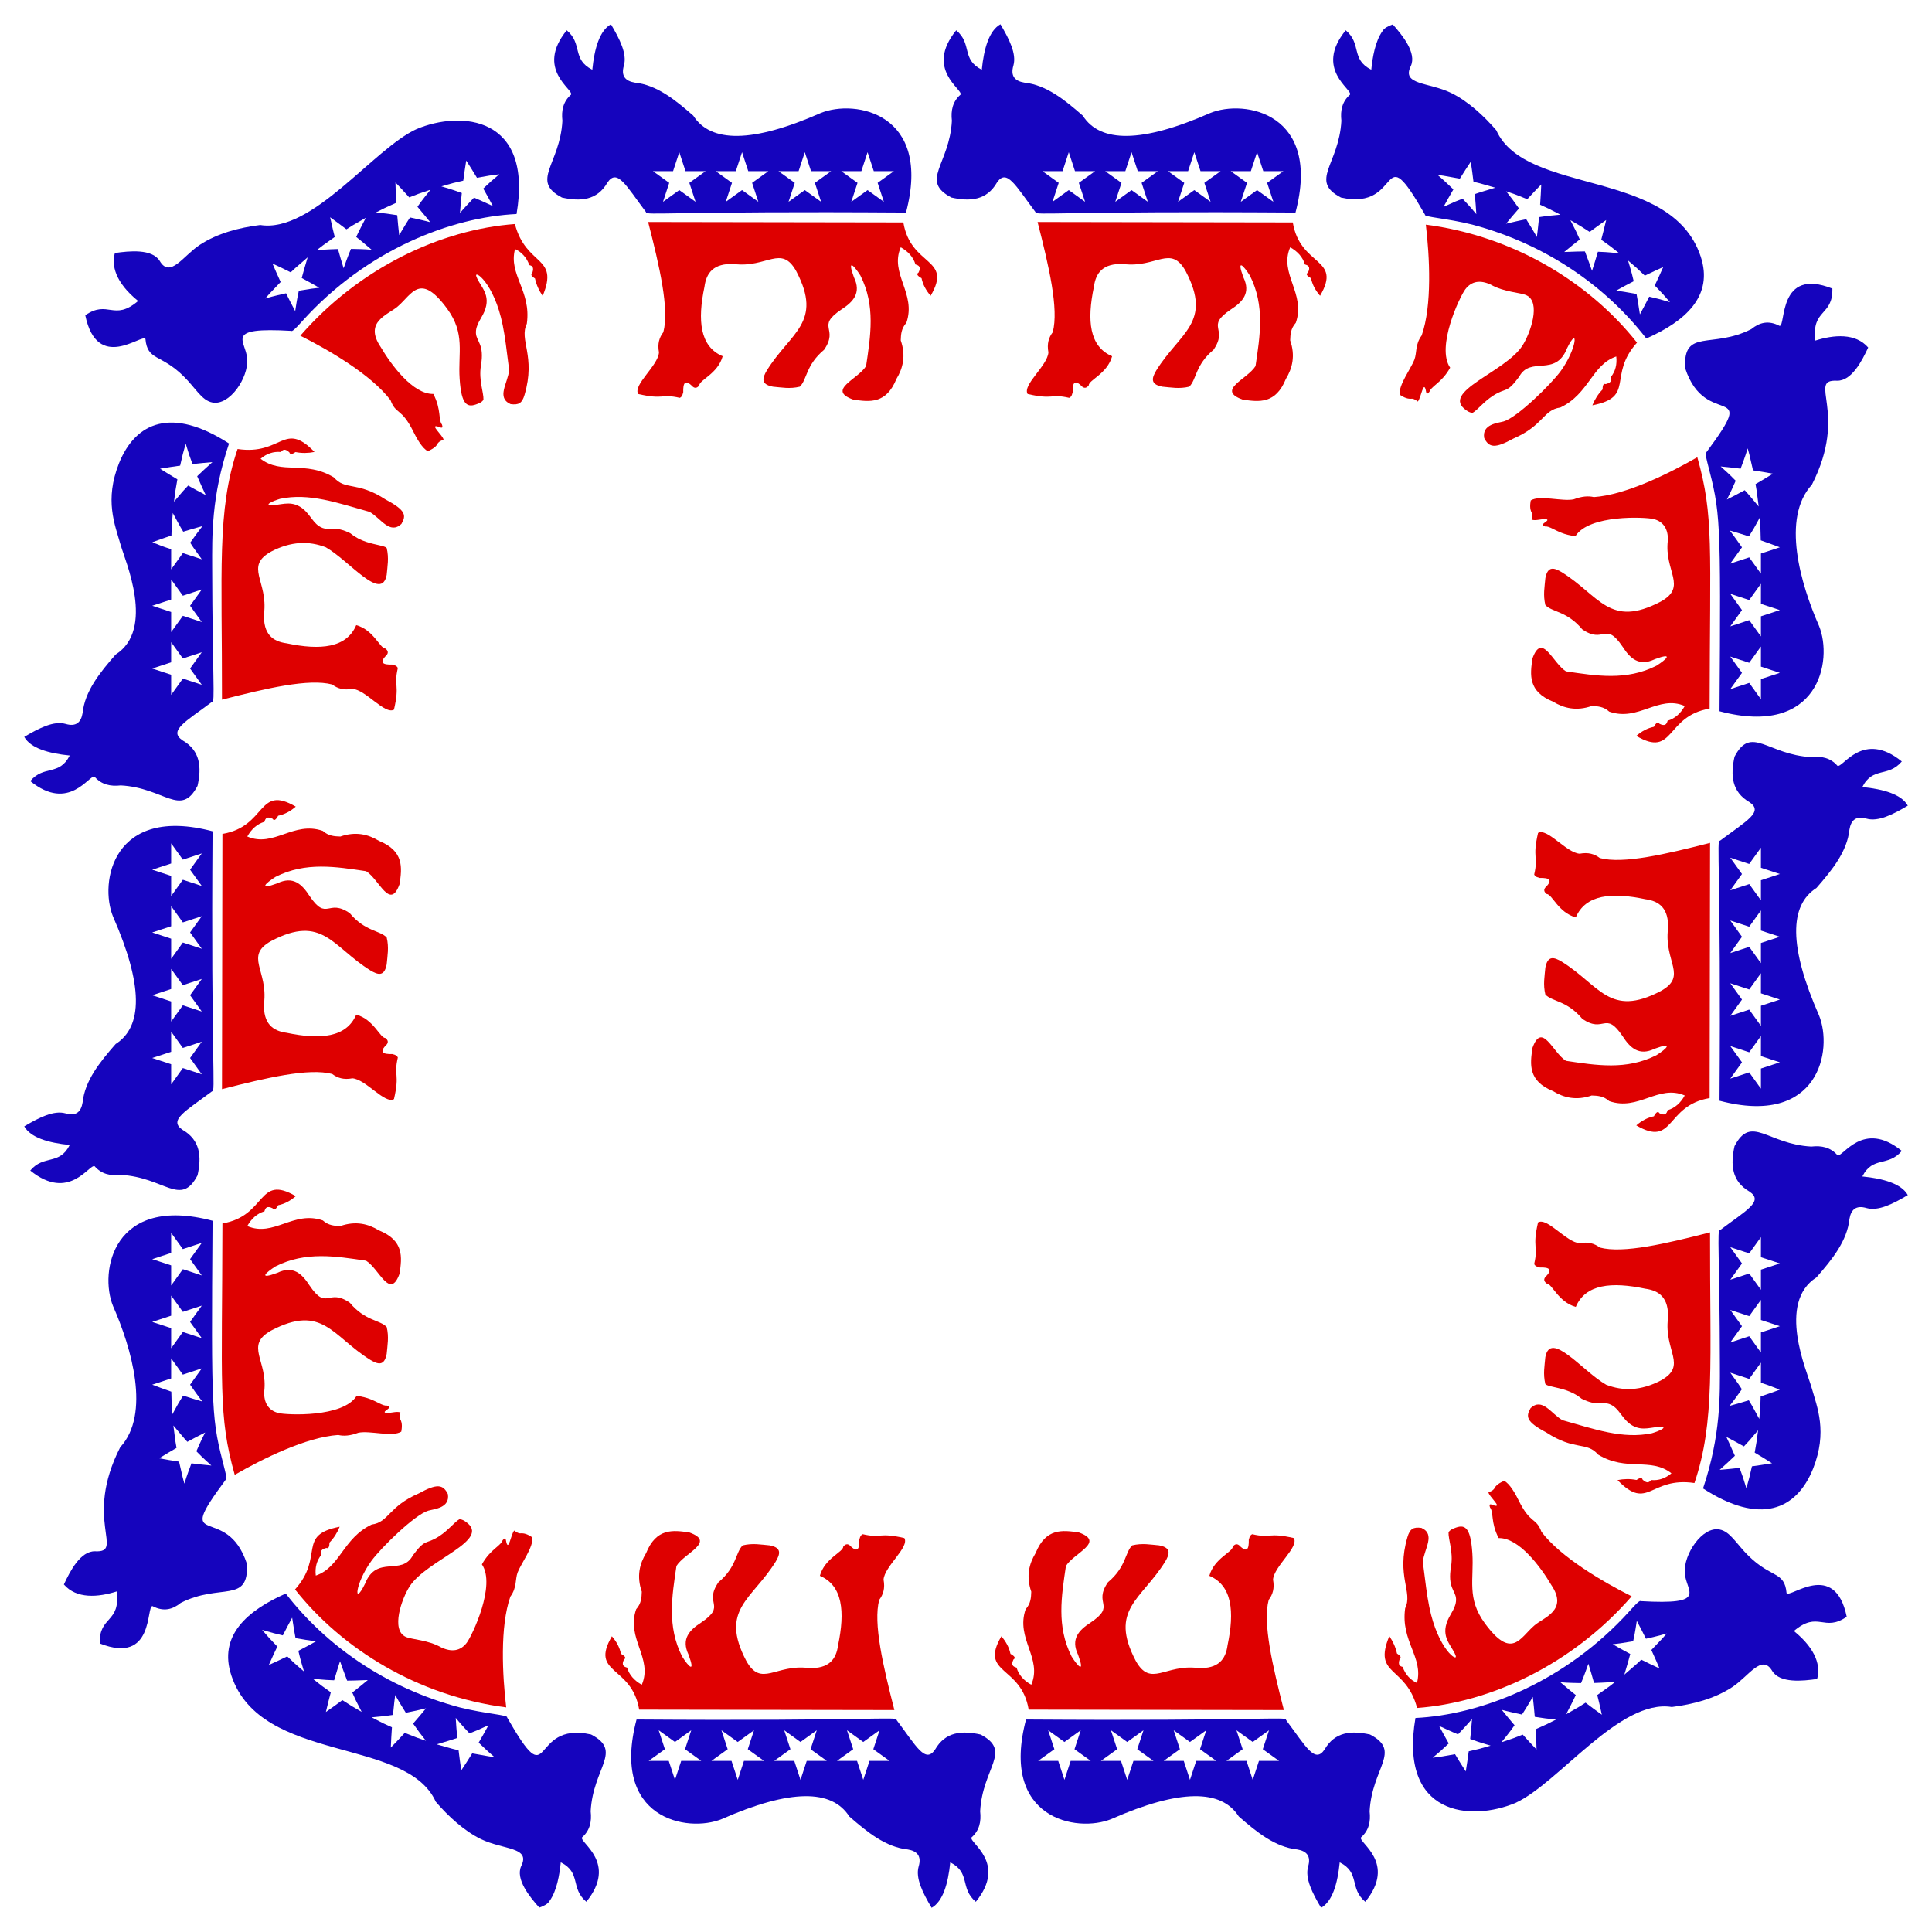
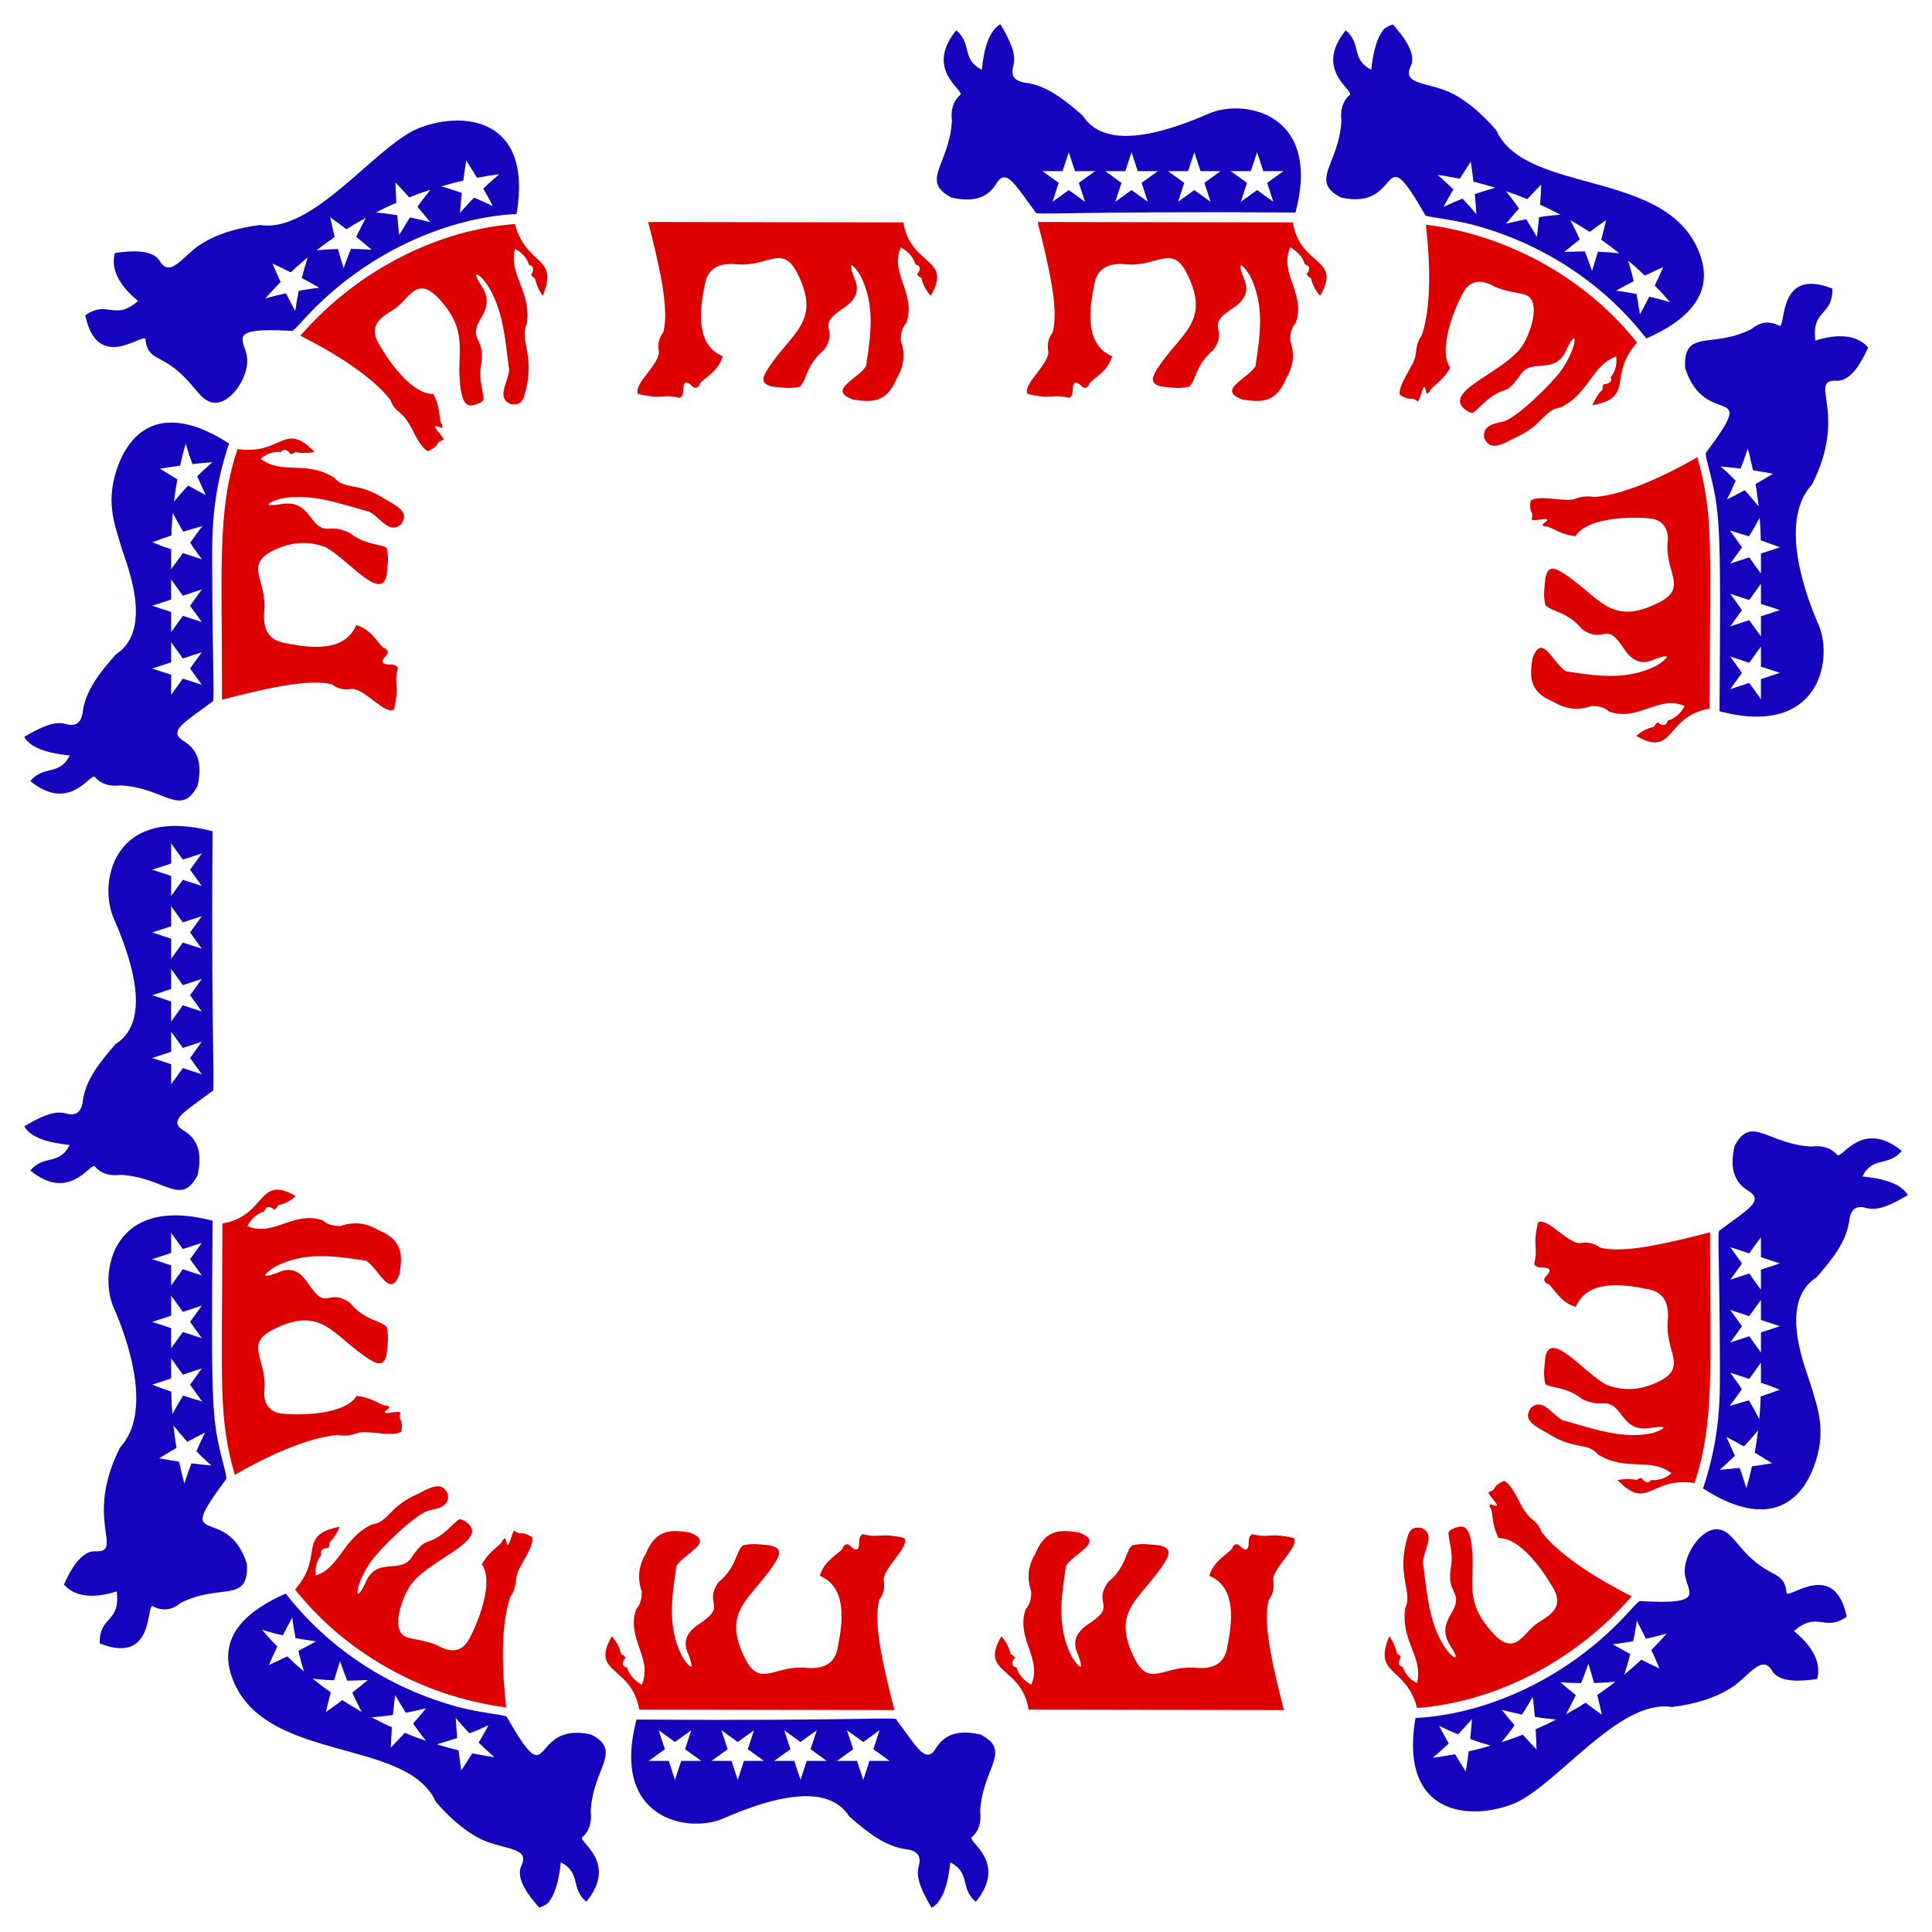
<svg xmlns="http://www.w3.org/2000/svg" enable-background="new 0 0 1641.215 1641.215" version="1.1" viewBox="0 0 1641.2 1641.2" xml:space="preserve">
  <path d="m873.84 1452.3c-6.324-37.885-42.268-29.673-23.189-62.304 3.941 4.529 6.599 9.481 7.729 14.938 3.786 2.085 4.502 3.64 2.577 4.737-2.42 4.874-0.257 6.161 2.576 6.923 1.837 6.222 6.175 11.048 12.515 14.574 9.675-22.456-13.45-39.219-4.785-64.126 4.431-4.957 4.604-9.948 4.785-14.938-4.507-12.998-1.903-23.618 3.681-32.792 8.64-21.308 22.671-19.622 36.807-17.489 22.586 8.149-4.068 17.171-11.042 28.42-3.792 25.637-8.135 51.275 4.785 76.878 5.521 8.744 11.536 14.894 5.521-1.457-6.464-13.403 0.753-20.945 10.674-27.327 22.13-14.934 1.792-15.533 14.723-34.249 15.599-13.032 14.434-25.462 20.612-31.334 8.566-2.071 15.496-0.61 22.82 0 10.872 2.028 8.747 7.729 5.153 13.845-20.091 32.324-47.845 40.583-25.029 84.165 12.793 23.148 24.882 2.653 53.002 6.194 17.234 0.775 23.46-7.378 25.029-19.311 6.013-28.622 3.956-50.779-15.459-59.025 4.099-14.908 19.836-20.14 19.876-24.776 1.792-2.287 3.633-2.606 5.521-1.093 6.555 6.734 8.34 3.184 8.097-4.736 0.907-3.81 1.929-4.2 2.945-4.737 15.952 3.713 13.369-1.816 35.335 3.279 4.555 7.763-16.931 24.001-17.668 35.342 1.419 7.327-0.306 12.731-3.681 17.125-5.265 19.823 3.291 56.113 12.883 93.638l-216.79-0.364z" fill="#DE0000" />
-   <path d="m871.59 1460.7c198.3 1.372 222.12-2.807 220.84 0.364 16.989 22.616 24.486 37.336 32.759 25.14 8.749-15.182 22.83-16.264 38.647-12.752 27.225 14.24 1.634 27.983-0.368 65.219 1.017 8.727-0.657 16.433-7.361 22.225-2.17 4.526 30.563 21.537 3.681 54.652-13.82-11.608-4.109-24.625-21.716-33.52-1.805 18.097-6.225 33.255-15.827 38.621-7.623-12.806-13.773-25.183-11.042-34.978 2.689-9.021-1.272-13.233-9.202-14.574-18.661-1.957-34.292-14.596-49.69-28.055-14.775-23.199-49.996-23.425-108.21 2.186-29.4 12.008-94.852-0.112-72.511-84.528zm184.05 25.233-13.827 9.944h17.09l5.281 16.089 5.281-16.089h17.09l-13.826-9.944 5.281-16.09-13.826 9.944-13.826-9.944 5.282 16.09zm-53.318 0-13.826 9.944h17.09l5.281 16.089 5.281-16.089h17.091l-13.827-9.944 5.281-16.09-13.826 9.944-13.826-9.944 5.281 16.09zm-53.319 0-13.826 9.944h17.09l5.281 16.089 5.281-16.089h17.09l-13.826-9.944 5.281-16.09-13.826 9.944-13.826-9.944 5.281 16.09zm-53.318 0-13.826 9.944h17.09l5.281 16.089 5.281-16.089h17.09l-13.826-9.944 5.281-16.09-13.826 9.944-13.826-9.944 5.281 16.09z" fill="#1504BD" />
  <path d="m542.98 1452.3c-6.324-37.885-42.267-29.672-23.189-62.304 3.941 4.529 6.599 9.481 7.729 14.938 3.786 2.085 4.502 3.64 2.577 4.737-2.42 4.874-0.257 6.161 2.577 6.923 1.837 6.222 6.175 11.048 12.514 14.574 9.675-22.456-13.45-39.219-4.785-64.126 4.431-4.957 4.604-9.948 4.785-14.938-4.507-12.998-1.903-23.618 3.681-32.792 8.64-21.308 22.671-19.622 36.807-17.489 22.586 8.149-4.068 17.171-11.042 28.42-3.792 25.637-8.135 51.275 4.785 76.878 5.521 8.744 11.536 14.894 5.521-1.457-6.464-13.403 0.753-20.945 10.674-27.327 22.13-14.934 1.792-15.533 14.723-34.249 15.599-13.032 14.434-25.462 20.612-31.334 8.566-2.071 15.496-0.61 22.821 0 10.872 2.028 8.747 7.729 5.153 13.845-20.091 32.324-47.845 40.583-25.029 84.165 12.793 23.148 24.881 2.653 53.002 6.194 17.234 0.775 23.46-7.378 25.029-19.311 6.013-28.622 3.956-50.779-15.459-59.025 4.099-14.908 19.836-20.14 19.876-24.776 1.792-2.287 3.633-2.606 5.521-1.093 6.555 6.734 8.34 3.184 8.097-4.736 0.907-3.81 1.929-4.2 2.945-4.737 15.952 3.713 13.369-1.816 35.335 3.279 4.556 7.762-16.931 24.001-17.667 35.342 1.418 7.327-0.306 12.731-3.681 17.125-5.265 19.823 3.291 56.113 12.883 93.638l-216.8-0.364z" fill="#DE0000" />
  <path d="m540.74 1460.7c198.3 1.372 222.12-2.807 220.84 0.364 16.989 22.616 24.486 37.336 32.759 25.14 8.749-15.182 22.83-16.264 38.647-12.752 27.225 14.24 1.634 27.983-0.368 65.219 1.017 8.727-0.657 16.433-7.361 22.225-2.17 4.526 30.563 21.537 3.681 54.652-13.82-11.608-4.109-24.625-21.716-33.52-1.805 18.097-6.225 33.255-15.827 38.621-7.623-12.806-13.774-25.183-11.042-34.978 2.689-9.021-1.272-13.233-9.202-14.574-18.661-1.957-34.292-14.596-49.69-28.055-14.775-23.199-49.996-23.425-108.21 2.186-29.4 12.008-94.852-0.112-72.511-84.528zm184.05 25.233-13.826 9.944h17.09l5.281 16.089 5.281-16.089h17.09l-13.826-9.944 5.281-16.09-13.826 9.944-13.826-9.944 5.281 16.09zm-53.318 0-13.826 9.944h17.09l5.281 16.089 5.281-16.089h17.09l-13.826-9.944 5.281-16.09-13.826 9.944-13.826-9.944 5.281 16.09zm-53.319 0-13.826 9.944h17.09l5.281 16.089 5.281-16.089h17.09l-13.826-9.944 5.281-16.09-13.826 9.944-13.826-9.944 5.281 16.09zm-53.319 0-13.826 9.944h17.09l5.281 16.089 5.281-16.089h17.09l-13.826-9.944 5.281-16.09-13.826 9.944-13.826-9.944 5.281 16.09z" fill="#1504BD" />
  <path d="m250.64 1350.2c25.297-28.343 1.066-46.185 37.913-53.258-2.005 4.966-4.823 9.562-8.712 13.513 0.073 3.717-0.818 5.156-2.612 4.512-3.567 0.895-5.643 2.436-4.265 5.866-4.008 4.958-5.49 10.871-4.702 17.601 20.702-6.974 23.03-31.734 47.487-43.363 14.678-1.94 14.078-15.291 40.023-26.452 15.414-8.457 20.546-7.791 24.659 0.506 2.086 11.92-11.65 12.726-16.545 14.141-11.47 3.317-40.275 31.543-48.465 42.796-13.859 19.099-15.335 39.709-5.375 19.389 9.887-25.095 31.025-6.202 40.708-24.237 11.076-14.923 10.58-8.611 22.266-16.185 8.007-5.192 12.909-11.955 17.298-14.508 2.744 0.266 4.034 1.366 5.333 2.185 22.68 15.735-33.034 32.191-47.699 54.948-6.651 10.351-16.102 36.879-3.357 42.786 5.276 2.446 18.966 2.508 30.426 9.105 8.368 3.811 15.913 3.314 21.502-4.08 4.64-6.197 24.992-48.982 12.839-66.565 3.679-6.647 7.835-10.591 11.099-13.401 4.37-3.656 5.961-5.26 6.468-7.006 1.457-1.966 2.35-2.036 2.822-0.312 2.094 12.247 4.344-5.901 7.185-8.032 1.275 1.074 2.408 2.032 4.7 2.433 4.931-0.695 8.99 2.482 10.512 3.346 1.367 7.956-9.68 22.48-12.436 29.849-2.219 5.958-0.453 12.721-6.162 20.51-8.982 25.469-6.736 67.139-3.531 94.116-75.153-9.675-139.45-49.652-179.38-100.2z" fill="#DE0000" />
  <path d="m242.75 1353.7c34.024 43.906 84.679 79.944 147.69 96.695 21.58 5.425 41.471 6.428 40.321 8.532 39.678 69.269 17.749 2.596 71.368 14.5 27.225 14.24 1.634 27.983-0.368 65.219 1.017 8.727-0.657 16.433-7.361 22.225-2.17 4.526 30.563 21.537 3.681 54.652-13.82-11.608-4.109-24.625-21.716-33.52-1.043 10.453-3.366 24.379-9.557 32.868-1.305 2.481-5.041 4.36-8.695 5.624-8.177-9.161-20.519-24.295-15.284-35.457 7.984-16.147-15.139-13.5-34.275-22.732-14.418-7.03-27.882-19.565-38.352-31.713-24.98-55.512-148.35-32.143-173.56-106.98-11.511-34.119 13.564-55.59 46.103-69.913zm145.68 122.66c-2.629 0.993-13.244 4.216-17.423 5.433 16.355 4.656 12.882 3.718 18.548 5.036 0.631 5.396 1.478 11.67 2.297 17.043 2.768-4.13 6.003-9.119 9.286-14.407 17.001 3.052 14.226 2.586 18.943 3.195-4.682-3.968-9.006-8.022-13.468-12.311 2.647-4.502 5.744-9.974 8.382-14.846-9.735 4.525-11.609 5.183-16.162 6.956-7.664-8.146-9.112-10.019-11.696-13.141 0.271 4.722 0.714 10.903 1.293 17.042zm-54.605-19.571c-1.692 0.259-5.082 0.897-18.128 2.075 12.232 6.262 8.808 4.62 17.256 8.446-0.4 5.433-0.754 11.769-0.964 17.213 2.096-2.132 5.914-5.976 11.858-12.483 12.806 5.046 9.272 3.76 18.004 6.722-5.073-6.372-5.6-7-10.926-14.617 3.504-3.983 7.561-8.756 11.002-12.958-4.673 1.142-12.337 2.925-17.182 3.794-2.556-4.074-6.659-10.765-9.02-15.106-0.393 3.026-1.106 8.321-1.9 16.914zm-49.958-29.409c-4.489-0.178-6.811-0.188-18.188-1.333 9.363 7.346 6.54 5.251 15.354 11.52-1.414 5.27-2.953 11.434-4.185 16.751 5.497-3.829 10.155-7.212 14.006-10.092 9.929 6.353 6.432 4.218 16.403 9.984-4.771-9.11-5.203-10.184-7.987-16.4 4.231-3.288 9.097-7.207 13.213-10.644-6.124 0.291-16.583 0.558-17.583 0.512-2.065-5.349-5.314-14.244-6.037-16.525-1.581 4.845-3.317 10.405-4.996 16.227zm-43.6-38.161c-6.971-1.624-8.154-1.86-17.623-4.681 7.123 8.221 4.576 5.393 12.937 14.175-2.133 4.423-4.748 10.053-7.209 15.667 5.005-2.239 10.751-4.928 15.629-7.315 7.629 7.27 5.155 4.983 14.242 12.863-3.401-11.32-3.929-13.924-4.792-17.594 5.753-2.948 10.455-5.498 14.977-8.026-3.868-0.439-13.53-2.068-17.374-2.754-0.419-1.824-1.959-11.096-2.87-17.351-2.585 4.7-5.498 10.226-7.917 15.016z" fill="#1504BD" />
  <path d="m188.94 1039.3c37.885-6.324 29.672-42.267 62.304-23.189-4.529 3.941-9.481 6.599-14.938 7.73-2.085 3.786-3.639 4.502-4.737 2.576-4.874-2.42-6.161-0.257-6.923 2.577-6.222 1.837-11.048 6.175-14.574 12.514 22.456 9.675 39.219-13.45 64.126-4.785 4.957 4.431 9.948 4.604 14.938 4.785 12.998-4.507 23.618-1.903 32.792 3.681 21.308 8.64 19.622 22.671 17.489 36.807-8.149 22.585-17.171-4.068-28.419-11.042-25.637-3.792-51.275-8.135-76.878 4.785-8.744 5.521-14.894 11.536 1.457 5.521 13.403-6.464 20.945 0.753 27.326 10.674 14.934 22.13 15.534 1.792 34.249 14.723 13.032 15.599 25.462 14.434 31.334 20.612 2.071 8.566 0.61 15.496 0 22.821-2.028 10.872-7.729 8.747-13.845 5.152-32.324-20.09-40.583-47.845-84.165-25.028-23.093 12.763-2.793 25.488-6.032 51.959-0.426 8.973 3.356 16.086 12.245 18.208 6.922 1.663 54.645 3.971 66.238-14.556 9.464 0.96 15.023 4.235 19.415 6.339 2.584 1.234 4.525 2.077 6.254 1.864 6.685 1.607-4.678 4.828-1.152 6.132 2.638 0.982 9.808-1.893 12.767-0.179-0.576 1.786-0.848 3.271-0.383 5.276 2.275 3.805 1.499 8.026 1.058 10.886-7.584 4.87-26.619-1.112-36.492 0.956-6.929 2.614-12.363 2.993-17.115 1.894-27.036 1.796-64.273 20.222-87.887 33.852-14.143-50.133-10.684-75.43-10.452-213.54z" fill="#DE0000" />
  <path d="m180.56 1037c-1.158 167.34-0.829 167.93 10.401 211.57 1.315 5.226 1.682 8.356 0.871 8.279-46.115 62.045 0.623 18.325 17.952 71.692 1.636 34.068-22.539 16-56.21 33.066-6.84 5.586-14.499 7.789-24.061 2.751-5.523-0.339 1.736 50.174-44.822 31.697-0.556-23.753 17.828-17 14.452-44.164-15.77 4.987-34.102 6.526-44.879-5.91 5.218-11.301 14.132-28.541 26.493-28.193 25.55 1.266-10.092-26.809 21.341-88.337 26.114-28.353 9.521-84.502-6.067-119.94-12.006-29.4 0.114-94.852 84.529-72.511zm-21.417 187.8c-2.86-3.057-9.188-10.609-11.856-13.856 2.085 16.459 1.572 12.799 2.673 19.018-4.712 2.706-10.149 5.958-14.767 8.828 4.849 0.909 10.842 1.942 16.912 2.852 3.784 16.451 3.08 13.541 4.528 18.677 0.937-3.041 1.729-5.926 6.002-17.236 5.368 0.683 11.599 1.366 16.94 1.855-8.292-7.445-9.993-9.29-12.761-12.113 4.611-10.555 5.888-12.863 7.466-15.927-4.585 2.285-10.628 5.41-15.137 7.902zm-3.815-57.072-9.944-13.826v17.09l-16.09 5.281c5.092 1.957 11.068 4.138 16.229 5.923 0.324 12.381 0.13 8.682 0.923 19.154 4.721-8.802 5.384-9.781 9.108-15.788 5.037 1.639 11.012 3.473 16.223 4.972-3.282-4.383-7.075-9.631-10.304-14.262l9.944-13.827-16.089 5.283zm0-53.319-9.944-13.826v17.09l-16.09 5.281 16.09 5.281v17.09l9.944-13.826 16.09 5.281-9.944-13.827 9.944-13.826-16.09 5.282zm0-53.319-9.944-13.826v17.09l-16.09 5.281 16.09 5.281v17.09l9.944-13.827 16.09 5.281-9.944-13.826 9.944-13.826-16.09 5.282z" fill="#1504BD" />
-   <path d="m188.94 708.41c37.885-6.324 29.673-42.268 62.304-23.189-4.529 3.941-9.481 6.599-14.938 7.73-2.085 3.786-3.639 4.502-4.737 2.577-4.874-2.42-6.161-0.257-6.923 2.576-6.222 1.837-11.048 6.175-14.574 12.515 22.456 9.675 39.219-13.45 64.126-4.785 4.957 4.431 9.948 4.604 14.938 4.785 12.998-4.507 23.618-1.903 32.792 3.681 21.308 8.64 19.622 22.671 17.489 36.807-8.149 22.586-17.171-4.068-28.419-11.042-25.637-3.792-51.275-8.135-76.878 4.785-8.744 5.521-14.894 11.536 1.457 5.521 13.403-6.464 20.945 0.753 27.326 10.674 14.934 22.13 15.534 1.792 34.249 14.723 13.032 15.599 25.462 14.434 31.334 20.612 2.071 8.566 0.61 15.496 0 22.821-2.028 10.872-7.729 8.747-13.845 5.153-32.324-20.091-40.583-47.845-84.165-25.029-23.148 12.793-2.653 24.881-6.194 53.002-0.775 17.234 7.378 23.46 19.311 25.029 28.622 6.013 50.779 3.956 59.025-15.459 14.908 4.099 20.139 19.836 24.776 19.876 2.287 1.792 2.606 3.633 1.093 5.521-6.734 6.555-3.184 8.34 4.737 8.097 3.81 0.907 4.2 1.929 4.737 2.945-3.713 15.953 1.816 13.369-3.279 35.335-7.763 4.556-24.001-16.931-35.342-17.668-7.327 1.419-12.731-0.306-17.125-3.681-19.823-5.265-56.113 3.291-93.638 12.883l0.363-216.8z" fill="#DE0000" />
+   <path d="m188.94 708.41l0.363-216.8z" fill="#DE0000" />
  <path d="m180.56 706.16c-1.372 198.3 2.807 222.12-0.364 220.84-22.616 16.989-37.336 24.486-25.14 32.759 15.182 8.749 16.264 22.83 12.752 38.647-14.24 27.225-27.982 1.634-65.219-0.368-8.727 1.017-16.433-0.657-22.225-7.361-4.526-2.17-21.537 30.563-54.652 3.681 11.608-13.82 24.625-4.109 33.52-21.716-18.097-1.805-33.255-6.225-38.621-15.827 12.806-7.623 25.183-13.774 34.978-11.042 9.021 2.689 13.233-1.272 14.574-9.202 1.957-18.661 14.596-34.292 28.055-49.69 23.199-14.775 23.425-49.996-2.186-108.21-12.007-29.4 0.113-94.852 84.528-72.511zm-25.232 184.05-9.944-13.826v17.09l-16.09 5.281 16.09 5.281v17.09l9.944-13.826 16.09 5.281-9.944-13.826 9.944-13.826-16.09 5.281zm0-53.318-9.944-13.826v17.09l-16.09 5.281 16.09 5.281v17.09l9.944-13.826 16.09 5.281-9.944-13.826 9.944-13.826-16.09 5.281zm0-53.319-9.944-13.826v17.09l-16.09 5.281 16.09 5.281v17.09l9.944-13.826 16.09 5.281-9.944-13.826 9.944-13.826-16.09 5.281zm0-53.319-9.944-13.826v17.09l-16.09 5.281 16.09 5.281v17.09l9.944-13.826 16.09 5.281-9.944-13.826 9.944-13.826-16.09 5.281z" fill="#1504BD" />
  <path d="m201.82 381.43c37.938 5.63 39.225-24.48 65.343 2.501-5.261 1.033-10.657 1.19-16.097 0.104-3.095 2.082-4.713 2.154-5.212 0.285-2.856-2.628-5.042-3.286-7.207-0.337-6.334-0.63-12.143 1.354-17.289 5.715 17.811 13.875 37.976 1.145 62.298 15.871 9.84 11.39 19.659 2.897 44.115 18.873 17.41 9.177 17.28 13.663 13.203 20.645-9.995 9.244-17.419-4.85-27.021-10.277-27.144-7.584-51.313-16.361-76.096-11.066-6.787 2.058-12.883 5.112-7.952 5.337 7.883 0.373 15.721-4.015 24.797 1.278 9.051 5.401 10.709 14.891 19.325 18.116 5.941 2.177 10.091-2.152 23.616 4.538 8.701 7.186 18.301 8.639 25.366 10.369 2.767 0.677 4.521 1.14 5.472 2.141 2.071 8.566 0.61 15.496 0 22.821-4.36 23.374-31.66-12.025-51.705-23.443-14.29-5.509-29.465-5.161-46.305 3.567-23.148 12.793-2.653 24.881-6.194 53.002-0.775 17.234 7.378 23.46 19.311 25.029 28.622 6.013 50.779 3.956 59.025-15.459 14.908 4.099 20.139 19.836 24.776 19.876 2.287 1.792 2.606 3.633 1.093 5.521-6.734 6.555-3.184 8.34 4.737 8.097 3.81 0.907 4.2 1.929 4.737 2.945-3.713 15.954 1.816 13.367-3.279 35.335-7.762 4.556-24.001-16.93-35.342-17.668-7.327 1.419-12.731-0.306-17.125-3.681-19.823-5.265-56.113 3.291-93.638 12.883 0.181-109.29-4.482-160.92 13.248-212.92z" fill="#DE0000" />
  <path d="m194.56 376.77c-15.199 45.314-14.354 78.967-14.313 105.14 0.214 93.838 2.605 115.31-0.051 114.24-22.616 16.989-37.336 24.486-25.14 32.759 15.182 8.749 16.264 22.83 12.752 38.647-14.24 27.225-27.983 1.634-65.219-0.368-8.727 1.017-16.433-0.657-22.225-7.361-4.526-2.17-21.537 30.563-54.652 3.681 11.608-13.82 24.625-4.109 33.52-21.716-18.097-1.805-33.255-6.225-38.621-15.827 12.806-7.623 25.183-13.774 34.978-11.042 9.021 2.689 13.233-1.272 14.574-9.202 1.957-18.661 14.596-34.292 28.055-49.69 33.802-21.528 8.02-79.838 4.373-92.803-5.162-18.025-13.901-38.41-1.491-69.714 14.127-35.091 44.95-48.175 93.46-16.744zm-39.231 182.59-9.944-13.826v17.09l-16.09 5.281 16.09 5.281v17.09l9.944-13.826 16.09 5.281-9.944-13.826 9.944-13.826-16.09 5.281zm0-53.318-9.944-13.826v17.09l-16.09 5.281 16.09 5.281v17.09l9.944-13.826 16.09 5.281-9.944-13.826 9.944-13.826-16.09 5.281zm0.33-54.382c-2.816-4.589-6.473-11.334-8.897-15.907-1.141 15.018-0.924 11.161-1.135 19.148-5.158 1.719-11.137 3.826-16.236 5.72 10.226 4.129 11.972 4.609 15.993 5.929v17.09l9.944-13.826 16.09 5.281c-8.738-12.149-6.773-9.32-9.85-14.067 3.201-4.546 6.966-9.788 10.453-14.129-5.544 1.495-10.931 3.057-16.362 4.761zm7.871-57.426c-2.67-7.246-3.015-8.084-5.776-17.312-2.948 10.393-2.057 7.075-4.732 18.626-4.821 0.649-10.949 1.564-17.06 2.611 4.599 2.932 10.016 6.257 14.718 9.03-1.819 9.96-1.645 9.328-2.882 18.988 7.142-8.606 8.291-9.717 12.039-13.701 4.386 2.478 9.356 5.179 14.92 8.079-0.555-1.002-5.091-11.012-7.254-16.024 1.894-1.921 9.003-8.463 12.921-11.949-5.347 0.427-11.565 1.036-16.894 1.652z" fill="#1504BD" />
  <path d="m437.39 190.31c9.63 36.443 37.904 26.641 23.598 61.051-3.056-4.447-5.348-9.355-6.507-14.787-2.11-1.389-4.314-3.048-2.33-4.645 1.746-5.015-0.096-6.178-2.545-6.74-2.088-6.558-7.071-11.414-12.1-13.63-5.756 21.876 13.994 35.365 10.018 63.478-6.788 13.754 7.805 27.268-1.927 60.345-2.108 7.291-5.08 8.784-11.854 7.914-12.266-5.489-2.456-17.537-1.217-28.863-2.36-18.569-3.42-28.006-5.468-38.148-7.396-36.553-24.75-47.655-22.385-41.352 3.207 8.607 12.952 15.21 6.714 29.909-2.426 5.754-7.471 11.153-7.083 18.261 0.395 7.027 7.428 9.321 4.215 27.606-1.996 12.489 2.462 22.665 2.173 28.995-1.427 1.836-3.046 2.655-4.724 3.238-8.863 3.68-14.001 1.822-15.513-21.187-1.464-22.269 4.93-38.242-10.548-59.421-23.039-31.469-29.829-12.444-42.059-2.002-7.86 6.944-29.102 12.76-14.461 34.456 8.876 15.049 27.361 40.264 44.722 39.855 3.505 6.697 4.524 12.391 5.062 16.68 0.461 3.557 0.658 7.412 2.247 9.277 1.566 4.331-1.64 2.294-3.526 1.731-7.228-2.036 4.723 7.839 4.908 11.294-1.946 0.558-3.279 1.173-4.669 2.634-1.851 3.79-5.038 5.287-8.614 7.005-4.749-2.094-9.992-11.634-12.316-16.471-10.152-20.641-14.878-14.391-19.459-26.849-16.392-21.671-52.351-42.585-76.621-54.774 50.142-57.68 119.3-90.226 182.27-94.86z" fill="#DE0000" />
  <path d="m438.8 181.8c-55.323 2.639-127.14 30.207-181.82 90.747-1.203 1.3-8.676 9.916-9.41 8.529-58.137-3.374-38.632 7.99-37.548 23.856 1.105 16.15-15.029 39.806-29.559 36.986-9.098-1.719-14.048-11.975-24.499-22.284-19.655-19.379-30.688-12.986-32.429-31.719-2.753-4.835-40.965 28.93-51.097-20.118 19.502-13.437 24.08 5.504 44.877-12.107-19.827-16.135-22.61-30.624-19.726-40.748 12.271-1.794 31.605-3.766 38.108 6.749 8.829 15.001 19.85-4.352 33.934-13.632 15.197-9.977 33.401-14.661 51.409-16.932 44.224 7.144 96.097-64.693 132.78-81.48 37.808-15.889 99.221-11.169 84.977 72.153zm-182.48 54.358c0.541-2.238 3.075-11.18 5.018-17.535-12.704 10.986-10.607 9.131-14.377 12.714-4.853-2.443-10.554-5.19-15.488-7.465 1.843 4.38 4.266 9.925 6.933 15.682-11.674 12.227-9.235 9.607-13.085 14.039 2.988-0.864 5.966-1.828 17.68-4.457 2.371 4.83 5.232 10.413 7.773 15.163 1.621-10.795 2.156-12.959 3.088-17.313 10.648-1.85 12.568-1.996 17.404-2.532-4.332-2.506-9.511-5.395-14.946-8.296zm46.289-34.88c1.625-3.706 6.295-12.704 8.199-16.298-13.456 7.732-10.366 5.882-16.51 9.811-4.318-3.307-9.417-7.072-13.849-10.229 1.83 8.552 3.086 13.423 3.921 16.73-12.504 8.888-9.621 6.768-15.475 11.358 5.498-0.509 7.664-0.771 18.203-1.102 1.43 5.182 3.199 11.19 4.811 16.323 4.141-11.76 5.615-14.943 6.25-16.44 12.318 0.217 15.33 0.564 17.576 0.743-6.514-5.622-10.523-8.81-13.126-10.896zm52.007-25.649c1.517-2.133 3.278-4.79 11.116-14.474-12.31 4.172-8.921 2.923-18.076 6.527-3.629-4.066-7.94-8.728-11.711-12.668 0.038 1.488 0.157 7.804 0.74 17.217-11.88 5.377-8.621 3.798-17.346 8.261 7.714 0.733 10.372 1.057 18.1 2.309 0.432 5.349 1.044 11.572 1.665 16.907 2.134-3.64 6.814-11.441 9.215-14.989 4.035 0.858 13.012 2.853 17.131 4.014-0.798-1-4.697-5.963-10.834-13.104zm55.902-15.447c5.653-5.394 7.678-7.172 13.624-12.13-9.599 1.225-6.169 0.706-18.973 2.986-3.211-5.373-6.123-10.019-9.12-14.639-0.883 5.38-1.805 11.666-2.502 17.078-10.5 2.426-6.746 1.476-18.6 4.833 10.96 3.25 13.272 4.171 17.349 5.662-0.53 4.826-1.101 10.866-1.54 16.912 1.69-2.089 8.956-9.918 11.869-12.986 3.602 1.414 12.566 5.519 16.073 7.168-2.5-4.744-5.513-10.225-8.18-14.884z" fill="#1504BD" />
  <path d="m767.38 188.94c6.324 37.885 42.267 29.672 23.189 62.304-3.941-4.529-6.599-9.481-7.73-14.938-3.786-2.085-4.502-3.639-2.577-4.737 2.42-4.874 0.257-6.161-2.576-6.923-1.837-6.222-6.175-11.048-12.515-14.574-9.675 22.456 13.45 39.219 4.785 64.126-4.431 4.957-4.604 9.948-4.785 14.938 4.507 12.998 1.903 23.618-3.681 32.792-8.64 21.308-22.671 19.622-36.807 17.489-22.585-8.149 4.068-17.171 11.042-28.42 3.792-25.637 8.135-51.275-4.785-76.878-5.521-8.744-11.536-14.894-5.521 1.457 6.464 13.403-0.753 20.945-10.674 27.326-22.13 14.934-1.792 15.534-14.723 34.249-15.599 13.032-14.434 25.462-20.612 31.334-8.566 2.071-15.496 0.61-22.821 0-10.872-2.028-8.747-7.729-5.153-13.845 20.091-32.324 47.845-40.583 25.029-84.165-12.793-23.148-24.881-2.653-53.002-6.194-17.234-0.775-23.46 7.378-25.029 19.311-6.013 28.622-3.956 50.779 15.459 59.025-4.099 14.908-19.836 20.139-19.876 24.776-1.792 2.287-3.633 2.606-5.521 1.093-6.555-6.734-8.34-3.184-8.097 4.737-0.907 3.81-1.929 4.2-2.945 4.737-15.953-3.713-13.369 1.816-35.335-3.279-4.556-7.762 16.931-24.001 17.668-35.342-1.419-7.327 0.306-12.731 3.681-17.125 5.265-19.823-3.291-56.113-12.883-93.638l216.8 0.364z" fill="#DE0000" />
-   <path d="m769.63 180.56c-198.3-1.372-222.12 2.807-220.84-0.364-16.989-22.616-24.486-37.336-32.759-25.14-8.749 15.182-22.83 16.264-38.647 12.752-27.225-14.24-1.634-27.982 0.368-65.219-1.017-8.727 0.657-16.433 7.361-22.226 2.17-4.526-30.563-21.537-3.681-54.652 13.82 11.608 4.109 24.625 21.716 33.52 1.805-18.097 6.225-33.255 15.827-38.621 7.623 12.806 13.774 25.183 11.042 34.978-2.689 9.021 1.272 13.233 9.202 14.574 18.661 1.957 34.292 14.596 49.69 28.055 14.775 23.199 49.996 23.425 108.21-2.186 29.4-12.006 94.851 0.114 72.511 84.529zm-184.05-25.232 13.826-9.944h-17.09l-5.281-16.09-5.281 16.09h-17.09l13.826 9.944-5.281 16.09 13.826-9.944 13.826 9.944-5.281-16.09zm53.319 0 13.826-9.944h-17.09l-5.281-16.09-5.281 16.09h-17.09l13.826 9.944-5.281 16.09 13.826-9.944 13.826 9.944-5.281-16.09zm53.319 0 13.826-9.944h-17.09l-5.281-16.09-5.281 16.09h-17.09l13.826 9.944-5.281 16.09 13.826-9.944 13.826 9.944-5.281-16.09zm53.318 0 13.826-9.944h-17.09l-5.281-16.09-5.281 16.09h-17.09l13.826 9.944-5.281 16.09 13.826-9.944 13.826 9.944-5.281-16.09z" fill="#1504BD" />
  <path d="m1098.2 188.94c6.324 37.885 42.267 29.672 23.189 62.304-3.941-4.529-6.599-9.481-7.73-14.938-3.786-2.085-4.502-3.639-2.576-4.737 2.42-4.874 0.257-6.161-2.577-6.923-1.837-6.222-6.175-11.048-12.515-14.574-9.675 22.456 13.45 39.219 4.785 64.126-4.431 4.957-4.604 9.948-4.785 14.938 4.507 12.998 1.903 23.618-3.681 32.792-8.64 21.308-22.671 19.622-36.807 17.489-22.585-8.149 4.068-17.171 11.042-28.42 3.792-25.637 8.135-51.275-4.785-76.878-5.521-8.744-11.536-14.894-5.521 1.457 6.464 13.403-0.753 20.945-10.674 27.326-22.13 14.934-1.792 15.534-14.723 34.249-15.599 13.032-14.434 25.462-20.612 31.334-8.566 2.071-15.496 0.61-22.821 0-10.872-2.028-8.747-7.729-5.153-13.845 20.091-32.324 47.845-40.583 25.029-84.165-12.793-23.148-24.881-2.653-53.002-6.194-17.234-0.775-23.46 7.378-25.029 19.311-6.013 28.622-3.956 50.779 15.459 59.025-4.099 14.908-19.836 20.139-19.876 24.776-1.792 2.287-3.633 2.606-5.521 1.093-6.555-6.734-8.34-3.184-8.097 4.737-0.907 3.81-1.929 4.2-2.945 4.737-15.953-3.713-13.369 1.816-35.335-3.279-4.556-7.762 16.93-24.001 17.668-35.342-1.419-7.327 0.306-12.731 3.681-17.125 5.265-19.823-3.291-56.113-12.883-93.638l216.8 0.364z" fill="#DE0000" />
  <path d="m1100.5 180.56c-198.3-1.372-222.12 2.807-220.84-0.364-16.989-22.616-24.486-37.336-32.759-25.14-8.749 15.182-22.83 16.264-38.647 12.752-27.225-14.239-1.634-27.983 0.368-65.219-1.017-8.727 0.657-16.433 7.361-22.226 2.17-4.526-30.563-21.537-3.681-54.652 13.82 11.608 4.109 24.625 21.716 33.52 1.805-18.097 6.225-33.255 15.827-38.621 7.623 12.806 13.774 25.183 11.042 34.978-2.689 9.021 1.272 13.233 9.202 14.574 18.661 1.957 34.292 14.596 49.69 28.055 14.775 23.199 49.996 23.425 108.21-2.186 29.4-12.006 94.852 0.114 72.511 84.529zm-184.05-25.232 13.826-9.944h-17.09l-5.281-16.09-5.281 16.09h-17.09l13.826 9.944-5.281 16.09 13.826-9.944 13.826 9.944-5.281-16.09zm53.319 0 13.826-9.944h-17.09l-5.281-16.09-5.281 16.09h-17.09l13.826 9.944-5.281 16.09 13.826-9.944 13.826 9.944-5.281-16.09zm53.319 0 13.826-9.944h-17.09l-5.281-16.09-5.281 16.09h-17.09l13.826 9.944-5.281 16.09 13.826-9.944 13.826 9.944-5.281-16.09zm53.318 0 13.826-9.944h-17.09l-5.281-16.09-5.281 16.09h-17.09l13.826 9.944-5.281 16.09 13.827-9.944 13.826 9.944-5.282-16.09z" fill="#1504BD" />
  <path d="m1390.6 291.05c-25.297 28.344-1.065 46.185-37.913 53.258 2.005-4.966 4.823-9.562 8.712-13.513-0.073-3.717 0.818-5.156 2.612-4.512 3.569-0.896 5.642-2.437 4.265-5.866 4.008-4.958 5.49-10.871 4.702-17.601-20.702 6.974-23.03 31.734-47.487 43.363-14.672 1.939-14.078 15.29-40.023 26.452-15.333 8.413-20.527 7.829-24.659-0.506-2.086-11.919 11.646-12.725 16.545-14.141 11.47-3.318 40.275-31.543 48.465-42.796 13.859-19.099 15.335-39.709 5.375-19.389-9.886 25.094-31.025 6.202-40.708 24.237-11.076 14.923-10.58 8.612-22.266 16.185-8.009 5.193-12.909 11.955-17.298 14.508-2.744-0.266-4.035-1.367-5.333-2.185-22.681-15.734 33.034-32.191 47.699-54.948 6.716-10.452 16.043-36.907 3.357-42.786-5.257-2.437-18.98-2.517-30.426-9.105-8.368-3.811-15.912-3.314-21.502 4.08-4.719 6.303-24.955 49.035-12.839 66.565-3.679 6.647-7.835 10.591-11.099 13.401-4.336 3.627-5.958 5.249-6.468 7.006-1.457 1.966-2.35 2.037-2.822 0.312-2.098-12.271-4.422 5.959-7.185 8.032-1.275-1.074-2.408-2.032-4.7-2.433-4.932 0.694-8.99-2.482-10.512-3.346-1.367-7.956 9.679-22.478 12.436-29.849 2.219-5.957 0.455-12.725 6.162-20.509 8.982-25.469 6.736-67.138 3.531-94.116 75.154 9.675 139.45 49.652 179.38 100.2z" fill="#DE0000" />
  <path d="m1398.5 287.53c-34.302-44.263-85.095-80.055-147.69-96.695-21.656-5.443-41.475-6.421-40.321-8.533-39.674-69.261-17.755-2.597-71.368-14.499-27.225-14.24-1.634-27.983 0.368-65.219-1.017-8.727 0.657-16.433 7.361-22.226 2.17-4.526-30.563-21.537-3.681-54.652 13.82 11.608 4.109 24.625 21.716 33.52 1.043-10.453 3.366-24.379 9.557-32.868 1.305-2.481 5.041-4.36 8.695-5.624 8.193 9.179 20.516 24.302 15.284 35.457-7.984 16.147 15.138 13.499 34.275 22.732 14.413 7.027 27.882 19.563 38.352 31.713 25.146 55.879 148.23 31.76 173.56 106.98 11.46 33.97-13.318 55.483-46.103 69.914zm-145.68-122.66c2.63-0.993 13.244-4.216 17.423-5.433-16.356-4.657-12.886-3.719-18.548-5.036-0.631-5.395-1.478-11.669-2.297-17.043-2.771 4.135-6.012 9.132-9.286 14.407-16.984-3.049-14.184-2.581-18.943-3.195 4.693 3.977 9.015 8.031 13.468 12.311-2.729 4.642-5.816 10.106-8.383 14.846 9.73-4.523 11.607-5.182 16.162-6.956 7.551 8.026 9.014 9.9 11.696 13.141-0.274-4.781-0.717-10.942-1.292-17.042zm54.605 19.57c1.691-0.258 5.073-0.896 18.128-2.075-12.235-6.264-8.807-4.619-17.256-8.446 0.4-5.433 0.754-11.769 0.964-17.213-2.107 2.143-5.908 5.97-11.858 12.483-12.809-5.048-9.267-3.758-18.004-6.722 4.898 6.151 5.543 6.917 10.926 14.617-3.546 4.03-7.598 8.801-11.002 12.958 4.663-1.14 12.337-2.925 17.182-3.794 2.556 4.074 6.654 10.755 9.02 15.106 0.395-3.045 1.105-8.321 1.9-16.914zm49.957 29.41c4.544 0.18 6.834 0.19 18.188 1.333-9.359-7.343-6.54-5.251-15.354-11.52 1.409-5.251 2.947-11.409 4.185-16.751-5.51 3.839-10.145 7.205-14.005 10.092-9.71-6.212-6.194-4.08-16.404-9.984 4.751 9.073 5.199 10.176 7.987 16.4-4.234 3.29-9.095 7.205-13.213 10.644 6.104-0.29 16.583-0.558 17.583-0.512 2.063 5.342 5.317 14.251 6.037 16.525 1.578-4.835 3.314-10.393 4.996-16.227zm43.601 38.161c6.967 1.623 8.154 1.86 17.623 4.681-7.123-8.221-4.573-5.39-12.937-14.175 2.152-4.463 4.757-10.076 7.209-15.667-4.978 2.227-10.727 4.917-15.629 7.315-7.628-7.268-5.141-4.971-14.242-12.863 3.401 11.319 3.929 13.924 4.792 17.594-5.742 2.942-10.454 5.498-14.977 8.026 3.868 0.439 13.54 2.07 17.374 2.754 0.379 1.647 1.877 10.531 2.87 17.351 2.609-4.745 5.522-10.277 7.917-15.016z" fill="#1504BD" />
  <path d="m1452.3 601.95c-37.885 6.324-29.673 42.268-62.304 23.189 4.529-3.941 9.481-6.599 14.938-7.73 2.085-3.786 3.639-4.502 4.736-2.577 4.874 2.42 6.161 0.257 6.923-2.577 6.222-1.837 11.048-6.175 14.574-12.515-22.456-9.675-39.219 13.45-64.126 4.785-4.957-4.431-9.948-4.604-14.938-4.785-12.998 4.507-23.618 1.903-32.792-3.681-21.308-8.64-19.622-22.671-17.489-36.807 8.149-22.586 17.171 4.068 28.419 11.042 25.637 3.792 51.275 8.135 76.878-4.785 8.745-5.521 14.894-11.536-1.457-5.521-13.403 6.464-20.945-0.753-27.326-10.674-14.934-22.13-15.534-1.792-34.249-14.723-13.032-15.599-25.462-14.434-31.334-20.612-2.072-8.566-0.61-15.496 0-22.821 2.028-10.872 7.729-8.747 13.845-5.153 32.324 20.091 40.583 47.845 84.165 25.029 23.046-12.737 2.818-25.688 6.032-51.959 0.426-8.972-3.355-16.087-12.245-18.208-6.947-1.669-54.651-3.962-66.238 14.556-9.493-0.963-15.091-4.268-19.416-6.339-2.581-1.233-4.524-2.077-6.254-1.864-6.683-1.607 4.676-4.829 1.152-6.132-2.637-0.982-9.808 1.893-12.767 0.179 0.565-1.752 0.854-3.246 0.383-5.276-2.275-3.805-1.499-8.026-1.058-10.886 7.584-4.87 26.624 1.111 36.492-0.956 6.929-2.614 12.363-2.993 17.115-1.894 27.036-1.796 64.273-20.222 87.887-33.852 14.145 50.135 10.686 75.433 10.454 213.55z" fill="#DE0000" />
  <path d="m1460.7 604.2c1.158-167.25 0.837-167.91-10.401-211.57-1.314-5.226-1.682-8.356-0.87-8.279 46.117-62.045-0.621-18.322-17.952-71.692-1.636-34.056 22.569-16.015 56.21-33.066 6.84-5.586 14.498-7.789 24.061-2.751 5.523 0.339-1.736-50.174 44.823-31.697 0.555 23.753-17.828 17-14.452 44.164 15.77-4.987 34.102-6.526 44.879 5.91-5.214 11.291-14.128 28.541-26.493 28.193-25.679-1.273 10.178 26.643-21.341 88.337-26.088 28.325-9.56 84.415 6.068 119.94 12.004 29.399-0.116 94.851-84.532 72.511zm21.418-187.8c2.86 3.056 9.191 10.613 11.856 13.856-2.084-16.455-1.573-12.806-2.673-19.018 4.758-2.733 10.196-5.987 14.767-8.828-4.797-0.9-10.792-1.935-16.912-2.852-3.73-16.219-3.068-13.502-4.528-18.677-0.945 3.068-1.751 5.986-6.002 17.237-5.338-0.68-11.575-1.364-16.94-1.855 8.295 7.447 9.992 9.289 12.761 12.112-4.611 10.555-5.888 12.863-7.466 15.927 4.563-2.274 10.608-5.4 15.137-7.902zm3.815 57.072 9.944 13.826v-17.09l16.09-5.281c-5.24-2.013-11.207-4.187-16.229-5.923-0.324-12.377-0.13-8.688-0.923-19.154-4.721 8.804-5.386 9.784-9.108 15.788-5.095-1.658-11.068-3.489-16.223-4.972 3.3 4.406 7.095 9.66 10.304 14.262l-9.944 13.826 16.089-5.282zm0 53.318 9.944 13.826v-17.09l16.09-5.281-16.09-5.281v-17.09l-9.944 13.826-16.089-5.281 9.944 13.826-9.944 13.826 16.089-5.281zm0 53.319 9.944 13.826v-17.09l16.09-5.281-16.09-5.281v-17.09l-9.944 13.826-16.089-5.281 9.944 13.826-9.944 13.826 16.089-5.281z" fill="#1504BD" />
-   <path d="m1452.3 932.8c-37.885 6.324-29.673 42.268-62.304 23.189 4.529-3.941 9.481-6.599 14.938-7.73 2.085-3.786 3.639-4.502 4.736-2.576 4.874 2.42 6.161 0.257 6.923-2.577 6.222-1.837 11.048-6.175 14.574-12.515-22.456-9.675-39.219 13.45-64.126 4.785-4.957-4.431-9.948-4.604-14.938-4.785-12.998 4.507-23.618 1.903-32.792-3.681-21.308-8.64-19.622-22.671-17.489-36.807 8.149-22.586 17.171 4.068 28.419 11.042 25.637 3.792 51.275 8.135 76.878-4.785 8.745-5.521 14.894-11.536-1.457-5.521-13.403 6.464-20.945-0.753-27.326-10.674-14.934-22.13-15.534-1.792-34.249-14.723-13.032-15.599-25.462-14.434-31.334-20.612-2.072-8.566-0.61-15.496 0-22.821 2.028-10.872 7.729-8.747 13.845-5.153 32.324 20.091 40.583 47.845 84.165 25.029 23.148-12.793 2.653-24.881 6.194-53.002 0.775-17.234-7.379-23.46-19.311-25.029-28.622-6.013-50.779-3.956-59.025 15.459-14.908-4.099-20.139-19.836-24.776-19.876-2.287-1.792-2.606-3.633-1.093-5.521 6.734-6.556 3.184-8.34-4.737-8.097-3.81-0.907-4.2-1.929-4.737-2.945 3.713-15.953-1.816-13.369 3.279-35.335 7.762-4.556 24.001 16.931 35.342 17.668 7.327-1.419 12.731 0.306 17.125 3.681 19.823 5.265 56.113-3.291 93.638-12.883l-0.362 216.8z" fill="#DE0000" />
-   <path d="m1460.7 935.05c1.372-198.3-2.807-222.12 0.365-220.84 22.616-16.989 37.336-24.486 25.14-32.759-15.182-8.749-16.264-22.83-12.752-38.647 14.24-27.225 27.982-1.634 65.219 0.368 8.727-1.017 16.433 0.657 22.225 7.361 4.526 2.17 21.537-30.563 54.652-3.681-11.608 13.82-24.624 4.109-33.521 21.716 18.097 1.805 33.255 6.225 38.621 15.827-12.806 7.623-25.183 13.774-34.978 11.042-9.021-2.689-13.233 1.272-14.574 9.202-1.957 18.661-14.596 34.292-28.055 49.69-23.199 14.775-23.426 49.996 2.186 108.21 12.008 29.4-0.112 94.852-84.528 72.511zm25.233-184.05 9.944 13.826v-17.09l16.09-5.281-16.09-5.281v-17.09l-9.944 13.826-16.089-5.281 9.944 13.826-9.944 13.826 16.089-5.281zm0 53.319 9.944 13.826v-17.09l16.09-5.281-16.09-5.281v-17.09l-9.944 13.826-16.089-5.281 9.944 13.826-9.944 13.826 16.089-5.281zm0 53.319 9.944 13.826v-17.09l16.09-5.281-16.09-5.281v-17.09l-9.944 13.826-16.089-5.281 9.944 13.826-9.944 13.826 16.089-5.281zm0 53.318 9.944 13.826v-17.09l16.09-5.281-16.09-5.281v-17.09l-9.944 13.826-16.089-5.281 9.944 13.826-9.944 13.826 16.089-5.281z" fill="#1504BD" />
  <path d="m1439.4 1259.8c-37.939-5.63-39.225 24.481-65.343-2.501 5.261-1.033 10.657-1.19 16.097-0.104 3.095-2.082 4.713-2.154 5.212-0.285 2.845 2.618 5.036 3.294 7.207 0.337 6.333 0.63 12.143-1.354 17.289-5.715-17.811-13.875-37.975-1.146-62.298-15.871-9.916-11.479-19.554-2.828-44.115-18.873-17.206-9.07-17.377-13.498-13.203-20.645 9.995-9.244 17.419 4.849 27.021 10.277 27.137 7.582 51.313 16.361 76.096 11.066 6.788-2.058 12.883-5.112 7.952-5.337-7.885-0.373-15.721 4.015-24.797-1.278-9.052-5.401-10.708-14.89-19.325-18.116-5.941-2.177-10.091 2.152-23.616-4.538-8.691-7.178-18.258-8.629-25.366-10.369-2.767-0.677-4.521-1.141-5.472-2.141-2.072-8.566-0.61-15.496 0-22.821 4.36-23.375 31.66 12.025 51.705 23.443 14.29 5.509 29.464 5.161 46.305-3.567 23.148-12.793 2.653-24.881 6.194-53.002 0.775-17.234-7.379-23.46-19.311-25.029-28.622-6.013-50.779-3.956-59.025 15.459-14.908-4.099-20.139-19.836-24.776-19.876-2.287-1.792-2.606-3.633-1.093-5.521 6.734-6.556 3.184-8.34-4.737-8.097-3.81-0.907-4.2-1.929-4.737-2.945 3.713-15.953-1.816-13.369 3.279-35.335 7.762-4.555 24.001 16.931 35.342 17.668 7.327-1.419 12.731 0.306 17.125 3.681 19.823 5.265 56.113-3.291 93.638-12.883-0.183 110.36 4.401 161.09-13.248 212.92z" fill="#DE0000" />
  <path d="m1446.7 1264.4c15.284-45.566 14.354-79.731 14.313-105.14-0.214-93.84-2.605-115.31 0.051-114.24 22.616-16.989 37.336-24.486 25.14-32.759-15.182-8.749-16.264-22.83-12.752-38.647 14.24-27.225 27.983-1.634 65.219 0.368 8.727-1.017 16.433 0.657 22.225 7.361 4.526 2.17 21.537-30.563 54.652-3.681-11.608 13.82-24.624 4.109-33.521 21.716 18.097 1.805 33.255 6.225 38.621 15.827-12.806 7.623-25.183 13.774-34.978 11.042-9.021-2.689-13.233 1.272-14.574 9.202-1.957 18.661-14.596 34.292-28.055 49.69-33.806 21.53-8.013 79.854-4.373 92.803 5.058 17.66 13.946 38.295 1.491 69.714-14.125 35.093-44.947 48.177-93.459 16.745zm39.232-182.59 9.944 13.826v-17.09l16.09-5.281-16.09-5.281v-17.09l-9.944 13.826-16.089-5.281 9.944 13.826-9.944 13.827 16.089-5.282zm0 53.319 9.944 13.826v-17.09l16.09-5.281-16.09-5.281v-17.09l-9.944 13.826-16.089-5.281 9.944 13.827-9.944 13.826 16.089-5.282zm-0.331 54.382c2.804 4.568 6.454 11.3 8.897 15.907 1.142-15.03 0.924-11.152 1.135-19.148 5.167-1.722 11.142-3.828 16.236-5.72-10.222-4.127-11.969-4.608-15.993-5.929v-17.09l-9.944 13.827-16.089-5.281c8.752 12.169 6.771 9.318 9.85 14.067-3.196 4.539-6.966 9.788-10.453 14.129 5.541-1.496 10.931-3.058 16.361-4.762zm-7.871 57.426c2.672 7.253 3.014 8.08 5.776 17.312 2.947-10.395 2.041-7.002 4.732-18.626 4.714-0.634 10.824-1.543 17.06-2.611-4.597-2.931-10.017-6.257-14.719-9.03 1.819-9.96 1.65-9.367 2.882-18.988-7.133 8.595-8.286 9.712-12.04 13.701-4.426-2.5-9.385-5.194-14.92-8.079 0.554 1.002 5.086 10.999 7.254 16.025-1.918 1.945-9.055 8.509-12.921 11.949 5.35-0.428 11.566-1.037 16.896-1.653z" fill="#1504BD" />
  <path d="m1203.8 1450.9c-9.627-36.428-37.895-26.664-23.598-61.051 3.056 4.447 5.348 9.355 6.507 14.787 2.109 1.389 4.315 3.047 2.33 4.645-1.745 5.015 0.096 6.178 2.545 6.74 2.088 6.558 7.071 11.414 12.1 13.63 5.756-21.876-13.994-35.365-10.017-63.478 6.788-13.754-7.806-27.268 1.927-60.345 2.112-7.304 5.093-8.783 11.854-7.914 12.265 5.488 2.456 17.537 1.217 28.863 2.359 18.559 3.419 28.001 5.468 38.148 7.396 36.554 24.75 47.655 22.385 41.352-3.207-8.608-12.952-15.211-6.714-29.909 2.434-5.774 7.471-11.154 7.083-18.261-0.395-7.028-7.428-9.331-4.214-27.606 1.997-12.502-2.463-22.658-2.173-28.995 1.427-1.836 3.046-2.655 4.724-3.238 8.767-3.64 13.989-1.974 15.513 21.187 1.464 22.272-4.929 38.246 10.548 59.421 23.055 31.492 29.863 12.414 42.059 2.002 7.861-6.945 29.102-12.76 14.461-34.456-8.877-15.052-27.362-40.264-44.722-39.854-3.505-6.697-4.524-12.391-5.062-16.68-0.456-3.518-0.653-7.407-2.247-9.277-1.566-4.331 1.64-2.294 3.526-1.731 7.225 2.035-4.723-7.841-4.908-11.294 1.947-0.558 3.279-1.173 4.669-2.634 1.851-3.79 5.038-5.287 8.614-7.005 4.75 2.094 9.992 11.634 12.316 16.472 10.152 20.641 14.878 14.391 19.459 26.849 16.388 21.666 52.339 42.578 76.621 54.774-50.801 58.432-120.32 90.313-182.27 94.858z" fill="#DE0000" />
  <path d="m1202.4 1459.4c55.198-2.633 127.05-30.112 181.82-90.747 1.209-1.307 8.677-9.915 9.41-8.529 58.134 3.375 38.632-7.989 37.548-23.856-1.096-16.017 14.943-39.823 29.559-36.986 9.107 1.721 14.104 12.029 24.499 22.284 19.655 19.379 30.688 12.986 32.428 31.719 2.753 4.834 40.965-28.93 51.097 20.118-19.507 13.44-24.078-5.506-44.877 12.107 19.827 16.135 22.61 30.624 19.726 40.748-12.271 1.793-31.605 3.766-38.108-6.749-8.828-15-19.851 4.352-33.934 13.632-15.213 9.988-33.436 14.666-51.409 16.932-44.23-7.146-96.087 64.688-132.78 81.48-37.678 15.835-99.239 11.285-84.976-72.153zm182.48-54.358c-0.546 2.259-3.091 11.23-5.018 17.535 12.731-11.009 10.615-9.138 14.377-12.714 4.704 2.368 10.394 5.116 15.488 7.465-1.918-4.558-4.359-10.127-6.933-15.682 11.668-12.22 9.241-9.614 13.085-14.039-2.993 0.865-5.971 1.829-17.68 4.457-2.385-4.858-5.243-10.435-7.773-15.163-1.62 10.795-2.155 12.952-3.088 17.313-10.649 1.85-12.563 1.995-17.404 2.532 4.323 2.502 9.503 5.392 14.946 8.296zm-46.289 34.881c-1.625 3.705-6.294 12.703-8.199 16.298 13.469-7.739 10.359-5.878 16.51-9.811 4.302 3.295 9.396 7.057 13.849 10.229-1.837-8.583-3.114-13.532-3.921-16.73 12.489-8.878 9.625-6.771 15.475-11.358-5.498 0.509-7.657 0.771-18.203 1.102-1.429-5.179-3.199-11.191-4.811-16.323-4.141 11.76-5.613 14.938-6.25 16.441-12.26-0.216-15.267-0.558-17.576-0.743 6.748 5.824 10.91 9.118 13.126 10.895zm-52.007 25.649c-1.531 2.152-3.298 4.815-11.116 14.474 12.266-4.157 8.915-2.919 18.076-6.527 3.664 4.105 7.98 8.769 11.711 12.668-0.037-1.488-0.157-7.804-0.74-17.217 11.871-5.373 8.604-3.789 17.346-8.261-7.714-0.734-10.372-1.057-18.099-2.309-0.434-5.381-1.047-11.596-1.665-16.907-2.134 3.64-6.826 11.461-9.215 14.989-4.059-0.863-13.012-2.854-17.131-4.014 3.196 4.008 6.357 7.896 10.833 13.104zm-55.902 15.446c-5.651 5.393-7.677 7.171-13.624 12.13 9.585-1.223 6.148-0.703 18.973-2.986 3.172 5.309 6.091 9.97 9.12 14.639 0.853-5.193 1.783-11.49 2.502-17.079 10.517-2.43 6.743-1.475 18.6-4.833-11.099-3.291-13.401-4.218-17.349-5.662 0.518-4.724 1.096-10.792 1.54-16.912-1.69 2.089-8.956 9.918-11.868 12.986-3.594-1.41-12.584-5.527-16.073-7.168 2.501 4.751 5.511 10.226 8.179 14.885z" fill="#1504BD" />
</svg>